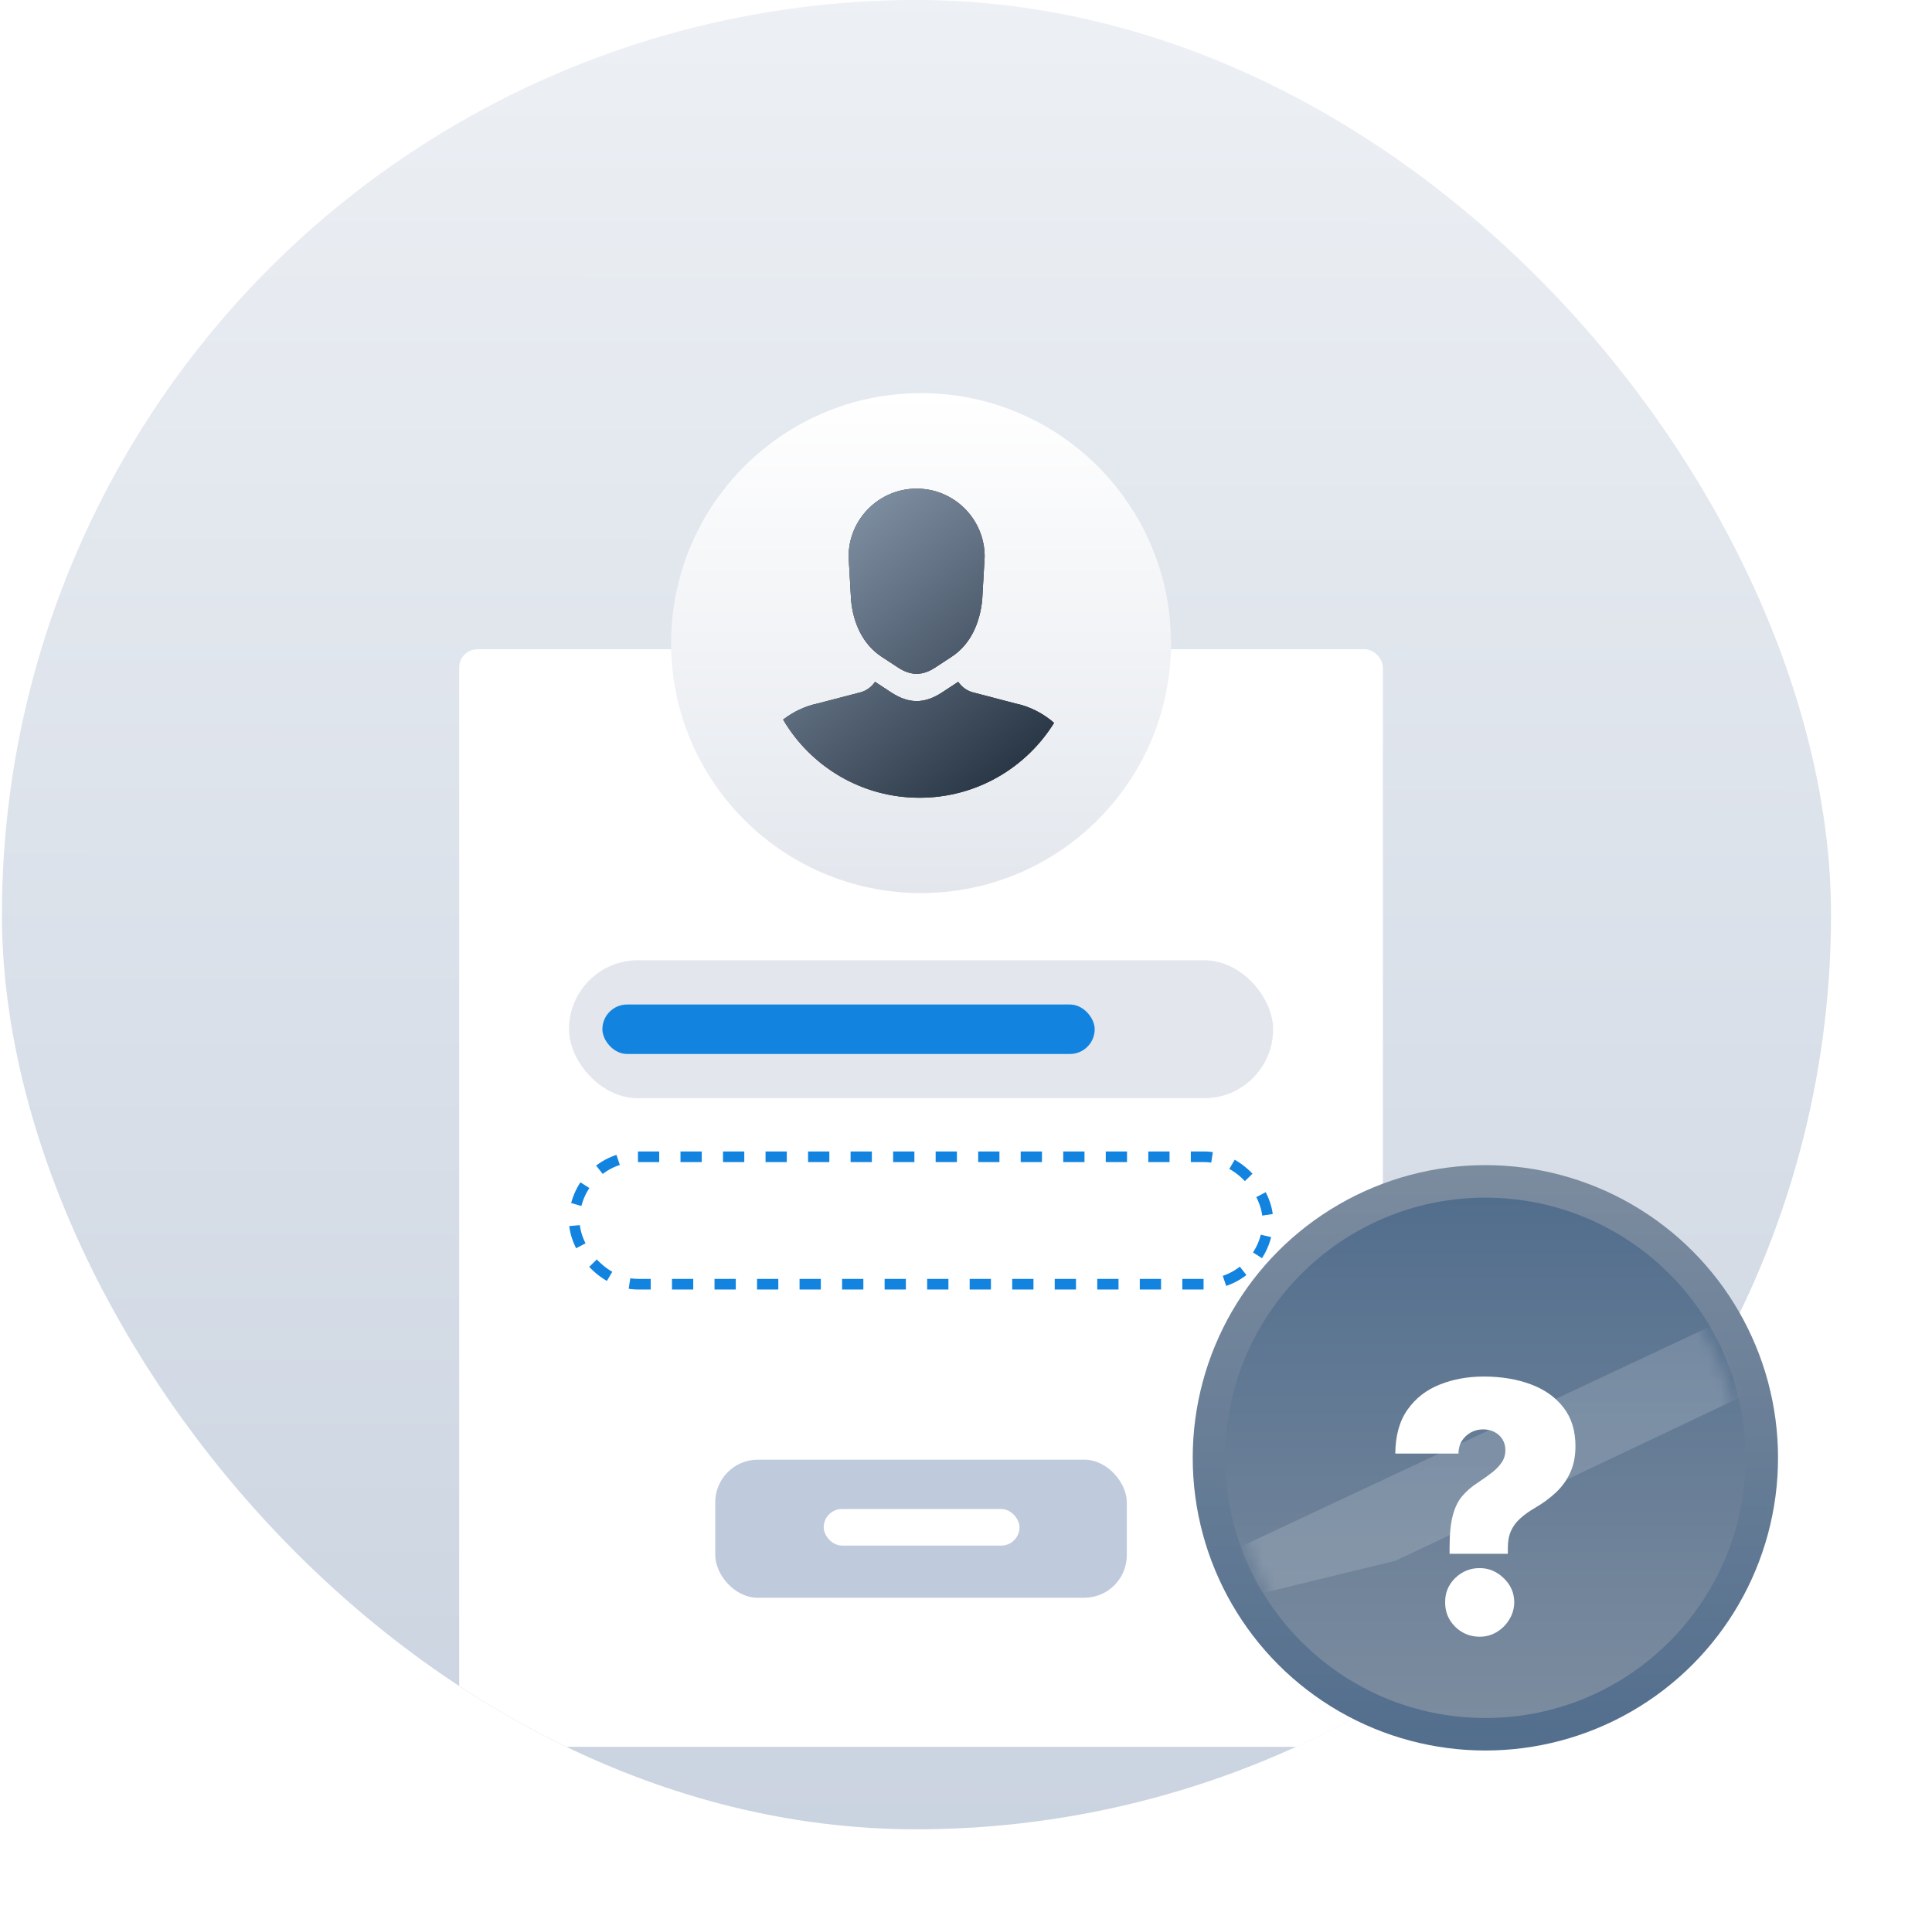
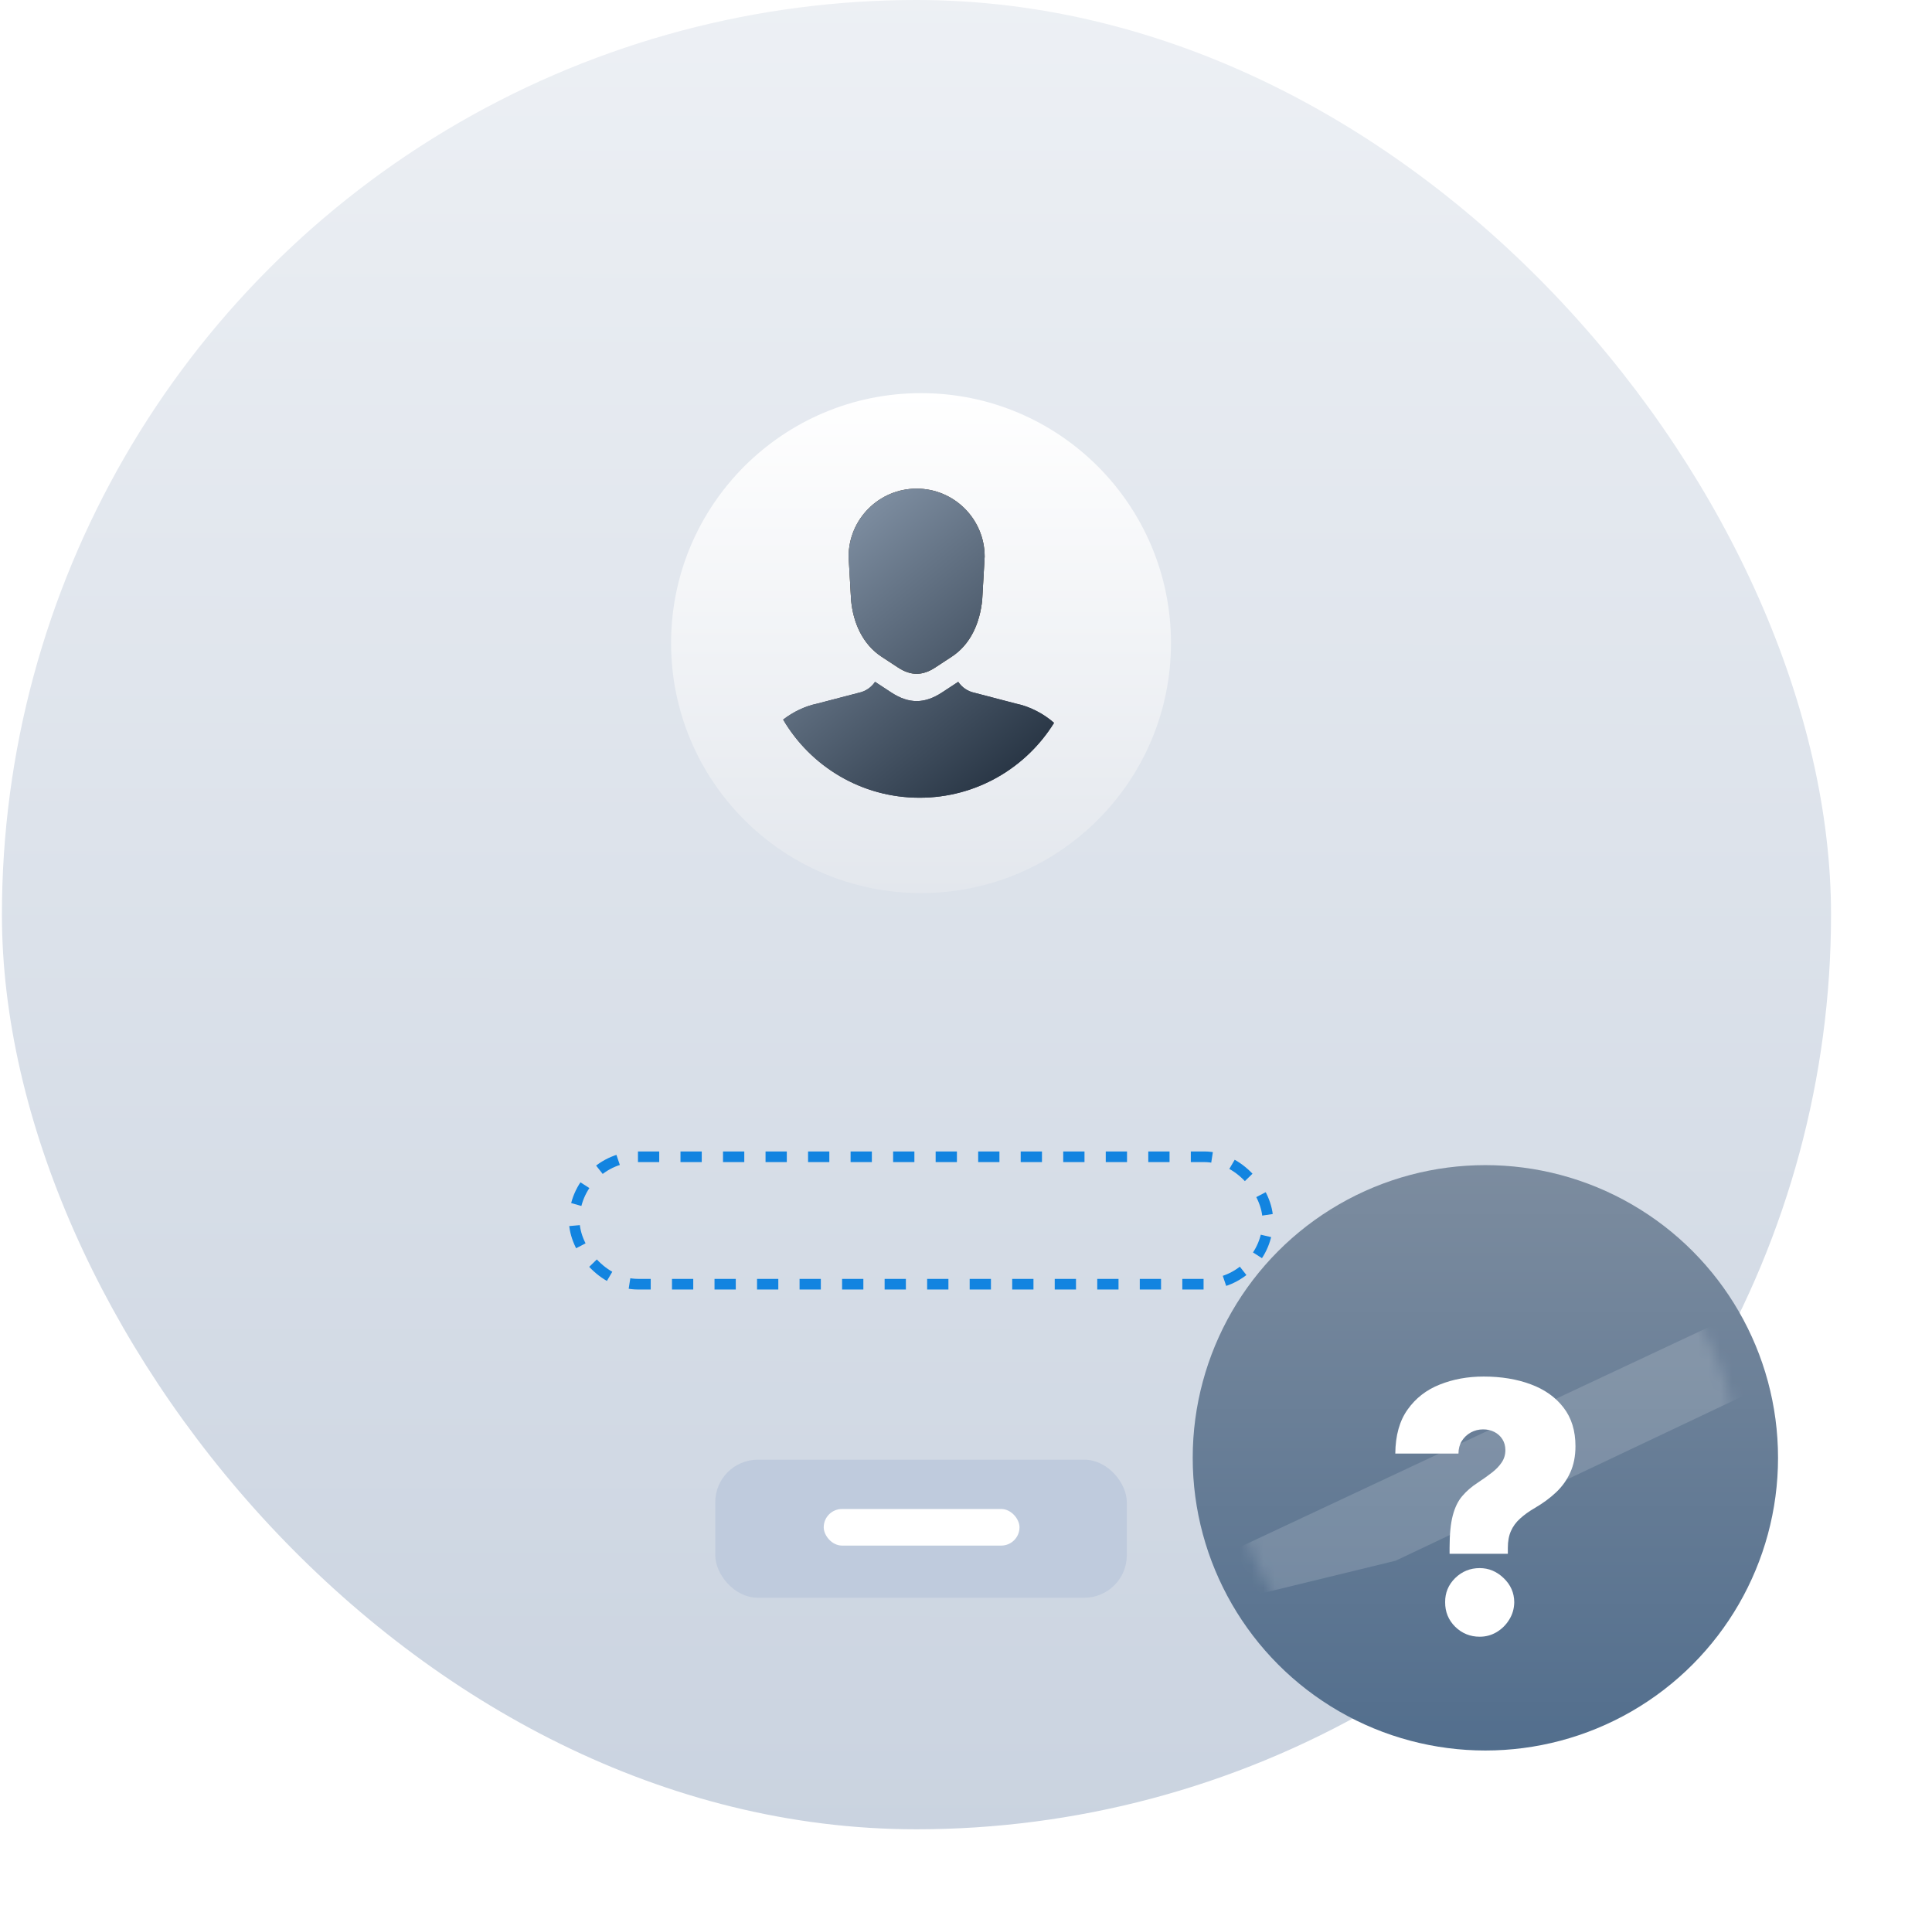
<svg xmlns="http://www.w3.org/2000/svg" width="169" height="167" viewBox="0 0 169 167" fill="none">
  <g clip-path="url(#clip0_9066_87489)">
    <circle cx="80.168" cy="80" r="80" fill="url(#paint0_linear_9066_87489)" />
    <g filter="url(#filter0_d_9066_87489)">
-       <rect x="40.168" y="43.2" width="80.8" height="96" rx="1.6" fill="white" />
      <circle cx="80.567" cy="42.664" r="21.864" fill="url(#paint1_linear_9066_87489)" />
-       <path d="M68.506 49.355C69.396 48.665 70.463 48.167 71.467 47.962L75.122 47.008C75.721 46.885 76.223 46.531 76.544 46.051L77.973 46.988C79.493 47.984 80.87 47.984 82.391 46.988L83.82 46.051C84.141 46.531 84.643 46.885 85.242 47.008L88.897 47.962C90.034 48.195 91.252 48.802 92.202 49.64C89.762 53.571 85.407 56.188 80.44 56.188C75.354 56.188 70.909 53.444 68.506 49.355Z" fill="#BAA370" />
      <path d="M68.506 49.355C69.396 48.665 70.463 48.167 71.467 47.962L75.122 47.008C75.721 46.885 76.223 46.531 76.544 46.051L77.973 46.988C79.493 47.984 80.87 47.984 82.391 46.988L83.82 46.051C84.141 46.531 84.643 46.885 85.242 47.008L88.897 47.962C90.034 48.195 91.252 48.802 92.202 49.64C89.762 53.571 85.407 56.188 80.44 56.188C75.354 56.188 70.909 53.444 68.506 49.355Z" fill="url(#paint2_linear_9066_87489)" />
      <path d="M68.506 49.355C69.396 48.665 70.463 48.167 71.467 47.962L75.122 47.008C75.721 46.885 76.223 46.531 76.544 46.051L77.973 46.988C79.493 47.984 80.87 47.984 82.391 46.988L83.82 46.051C84.141 46.531 84.643 46.885 85.242 47.008L88.897 47.962C90.034 48.195 91.252 48.802 92.202 49.64C89.762 53.571 85.407 56.188 80.44 56.188C75.354 56.188 70.909 53.444 68.506 49.355Z" fill="url(#paint3_linear_9066_87489)" />
      <path d="M80.182 29.154C76.896 29.154 74.232 31.818 74.232 35.104L74.449 38.912C74.633 40.88 75.453 42.764 77.12 43.856L78.555 44.797C79.675 45.531 80.689 45.531 81.808 44.797L83.244 43.856C84.911 42.764 85.704 40.905 85.915 38.912L86.132 35.104C86.132 31.818 83.468 29.154 80.182 29.154Z" fill="#BAA370" />
      <path d="M80.182 29.154C76.896 29.154 74.232 31.818 74.232 35.104L74.449 38.912C74.633 40.88 75.453 42.764 77.12 43.856L78.555 44.797C79.675 45.531 80.689 45.531 81.808 44.797L83.244 43.856C84.911 42.764 85.704 40.905 85.915 38.912L86.132 35.104C86.132 31.818 83.468 29.154 80.182 29.154Z" fill="url(#paint4_linear_9066_87489)" />
      <path d="M80.182 29.154C76.896 29.154 74.232 31.818 74.232 35.104L74.449 38.912C74.633 40.88 75.453 42.764 77.12 43.856L78.555 44.797C79.675 45.531 80.689 45.531 81.808 44.797L83.244 43.856C84.911 42.764 85.704 40.905 85.915 38.912L86.132 35.104C86.132 31.818 83.468 29.154 80.182 29.154Z" fill="url(#paint5_linear_9066_87489)" />
-       <rect x="49.768" y="70.4" width="61.6" height="12.075" rx="6.037" fill="#E3E7ED" />
-       <rect x="52.693" y="74.273" width="43.064" height="4.329" rx="2.164" fill="#1284E0" />
      <rect x="50.233" y="87.592" width="60.67" height="11.145" rx="5.572" stroke="#1284E0" stroke-width="0.93" stroke-dasharray="1.86 1.86" />
      <rect x="62.567" y="114.087" width="36" height="12.075" rx="3.721" fill="#BFCBDD" />
      <rect x="72.054" y="118.4" width="17.126" height="3.2" rx="1.6" fill="white" />
    </g>
  </g>
  <g filter="url(#filter1_d_9066_87489)">
    <circle cx="129.932" cy="120.125" r="25.6" fill="url(#paint6_linear_9066_87489)" />
-     <circle cx="129.932" cy="120.125" r="22.756" fill="url(#paint7_linear_9066_87489)" />
    <mask id="mask0_9066_87489" style="mask-type:alpha" maskUnits="userSpaceOnUse" x="107" y="98" width="45" height="45">
      <circle cx="129.93" cy="120.125" r="22.049" fill="url(#paint8_linear_9066_87489)" />
    </mask>
    <g mask="url(#mask0_9066_87489)">
      <g opacity="0.38" filter="url(#filter2_f_9066_87489)">
        <path d="M95.14 134.175L95.62 135.567L122.082 129.125L165.561 108.518L162.393 102.63L95.14 134.175Z" fill="white" fill-opacity="0.39" />
      </g>
    </g>
    <g filter="url(#filter3_d_9066_87489)">
      <path d="M126.801 124.249V123.731C126.801 122.543 126.895 121.597 127.082 120.892C127.269 120.186 127.546 119.621 127.913 119.197C128.28 118.765 128.73 118.376 129.263 118.031C129.723 117.729 130.134 117.437 130.493 117.157C130.86 116.876 131.148 116.577 131.357 116.261C131.573 115.944 131.681 115.584 131.681 115.181C131.681 114.821 131.594 114.505 131.422 114.231C131.249 113.958 131.015 113.745 130.72 113.594C130.425 113.443 130.098 113.368 129.738 113.368C129.349 113.368 128.989 113.457 128.658 113.637C128.334 113.817 128.072 114.066 127.87 114.382C127.676 114.699 127.579 115.066 127.579 115.483H122.052C122.066 113.9 122.426 112.615 123.131 111.63C123.837 110.636 124.772 109.91 125.938 109.449C127.104 108.981 128.385 108.747 129.781 108.747C131.321 108.747 132.695 108.974 133.905 109.427C135.114 109.874 136.067 110.55 136.765 111.457C137.463 112.356 137.812 113.483 137.812 114.836C137.812 115.706 137.661 116.473 137.359 117.135C137.064 117.79 136.65 118.369 136.117 118.873C135.592 119.369 134.977 119.823 134.272 120.233C133.753 120.535 133.318 120.848 132.965 121.172C132.613 121.489 132.346 121.852 132.167 122.262C131.987 122.665 131.897 123.155 131.897 123.731V124.249H126.801ZM129.435 131.503C128.601 131.503 127.885 131.211 127.287 130.628C126.697 130.038 126.406 129.322 126.413 128.48C126.406 127.66 126.697 126.958 127.287 126.375C127.885 125.792 128.601 125.501 129.435 125.501C130.227 125.501 130.925 125.792 131.53 126.375C132.141 126.958 132.451 127.66 132.458 128.48C132.451 129.042 132.303 129.553 132.015 130.013C131.735 130.467 131.368 130.83 130.914 131.103C130.461 131.37 129.968 131.503 129.435 131.503Z" fill="white" />
    </g>
  </g>
  <defs>
    <filter id="filter0_d_9066_87489" x="12.996" y="7.214" width="135.145" height="172.745" filterUnits="userSpaceOnUse" color-interpolation-filters="sRGB">
      <feFlood flood-opacity="0" result="BackgroundImageFix" />
      <feColorMatrix in="SourceAlpha" type="matrix" values="0 0 0 0 0 0 0 0 0 0 0 0 0 0 0 0 0 0 127 0" result="hardAlpha" />
      <feOffset dy="13.586" />
      <feGaussianBlur stdDeviation="13.586" />
      <feComposite in2="hardAlpha" operator="out" />
      <feColorMatrix type="matrix" values="0 0 0 0 0.431 0 0 0 0 0.507 0 0 0 0 0.619 0 0 0 0.44 0" />
      <feBlend mode="normal" in2="BackgroundImageFix" result="effect1_dropShadow_9066_87489" />
      <feBlend mode="normal" in="SourceGraphic" in2="effect1_dropShadow_9066_87489" result="shape" />
    </filter>
    <filter id="filter1_d_9066_87489" x="90.949" y="88.526" width="77.966" height="77.966" filterUnits="userSpaceOnUse" color-interpolation-filters="sRGB">
      <feFlood flood-opacity="0" result="BackgroundImageFix" />
      <feColorMatrix in="SourceAlpha" type="matrix" values="0 0 0 0 0 0 0 0 0 0 0 0 0 0 0 0 0 0 127 0" result="hardAlpha" />
      <feOffset dy="7.384" />
      <feGaussianBlur stdDeviation="6.691" />
      <feComposite in2="hardAlpha" operator="out" />
      <feColorMatrix type="matrix" values="0 0 0 0 0.158 0 0 0 0 0.124 0 0 0 0 0.016 0 0 0 0.22 0" />
      <feBlend mode="multiply" in2="BackgroundImageFix" result="effect1_dropShadow_9066_87489" />
      <feBlend mode="normal" in="SourceGraphic" in2="effect1_dropShadow_9066_87489" result="shape" />
    </filter>
    <filter id="filter2_f_9066_87489" x="85.936" y="93.427" width="88.829" height="51.344" filterUnits="userSpaceOnUse" color-interpolation-filters="sRGB">
      <feFlood flood-opacity="0" result="BackgroundImageFix" />
      <feBlend mode="normal" in="SourceGraphic" in2="BackgroundImageFix" result="shape" />
      <feGaussianBlur stdDeviation="4.602" result="effect1_foregroundBlur_9066_87489" />
    </filter>
    <filter id="filter3_d_9066_87489" x="115.647" y="106.612" width="28.57" height="35.565" filterUnits="userSpaceOnUse" color-interpolation-filters="sRGB">
      <feFlood flood-opacity="0" result="BackgroundImageFix" />
      <feColorMatrix in="SourceAlpha" type="matrix" values="0 0 0 0 0 0 0 0 0 0 0 0 0 0 0 0 0 0 127 0" result="hardAlpha" />
      <feOffset dy="4.27" />
      <feGaussianBlur stdDeviation="3.202" />
      <feComposite in2="hardAlpha" operator="out" />
      <feColorMatrix type="matrix" values="0 0 0 0 0.145 0 0 0 0 0.196 0 0 0 0 0.255 0 0 0 0.6 0" />
      <feBlend mode="normal" in2="BackgroundImageFix" result="effect1_dropShadow_9066_87489" />
      <feBlend mode="normal" in="SourceGraphic" in2="effect1_dropShadow_9066_87489" result="shape" />
    </filter>
    <linearGradient id="paint0_linear_9066_87489" x1="80.168" y1="-84.383" x2="80.013" y2="183.189" gradientUnits="userSpaceOnUse">
      <stop stop-color="white" />
      <stop offset="1" stop-color="#C5CFDD" />
    </linearGradient>
    <linearGradient id="paint1_linear_9066_87489" x1="80.567" y1="20.8" x2="80.567" y2="64.529" gradientUnits="userSpaceOnUse">
      <stop stop-color="white" />
      <stop offset="1" stop-color="#E3E7ED" />
    </linearGradient>
    <linearGradient id="paint2_linear_9066_87489" x1="90.263" y1="54.053" x2="73.14" y2="33.292" gradientUnits="userSpaceOnUse">
      <stop stop-color="#2D3140" />
      <stop offset="1" stop-color="#484B58" />
    </linearGradient>
    <linearGradient id="paint3_linear_9066_87489" x1="90.263" y1="54.053" x2="73.14" y2="33.292" gradientUnits="userSpaceOnUse">
      <stop stop-color="#253241" />
      <stop offset="1" stop-color="#7C8C9F" />
    </linearGradient>
    <linearGradient id="paint4_linear_9066_87489" x1="90.263" y1="54.053" x2="73.14" y2="33.292" gradientUnits="userSpaceOnUse">
      <stop stop-color="#2D3140" />
      <stop offset="1" stop-color="#484B58" />
    </linearGradient>
    <linearGradient id="paint5_linear_9066_87489" x1="90.263" y1="54.053" x2="73.14" y2="33.292" gradientUnits="userSpaceOnUse">
      <stop stop-color="#253241" />
      <stop offset="1" stop-color="#7C8C9F" />
    </linearGradient>
    <linearGradient id="paint6_linear_9066_87489" x1="129.932" y1="94.525" x2="129.932" y2="145.725" gradientUnits="userSpaceOnUse">
      <stop stop-color="#7C8C9F" />
      <stop offset="1" stop-color="#526E8D" />
    </linearGradient>
    <linearGradient id="paint7_linear_9066_87489" x1="129.932" y1="97.369" x2="129.932" y2="142.881" gradientUnits="userSpaceOnUse">
      <stop stop-color="#526E8D" />
      <stop offset="1" stop-color="#7C8C9F" />
    </linearGradient>
    <linearGradient id="paint8_linear_9066_87489" x1="129.93" y1="98.076" x2="129.93" y2="142.174" gradientUnits="userSpaceOnUse">
      <stop stop-color="#67707A" />
      <stop offset="1" stop-color="#EE864B" />
    </linearGradient>
    <clipPath id="clip0_9066_87489">
      <rect x="0.168" width="160" height="160" rx="80" fill="white" />
    </clipPath>
  </defs>
</svg>